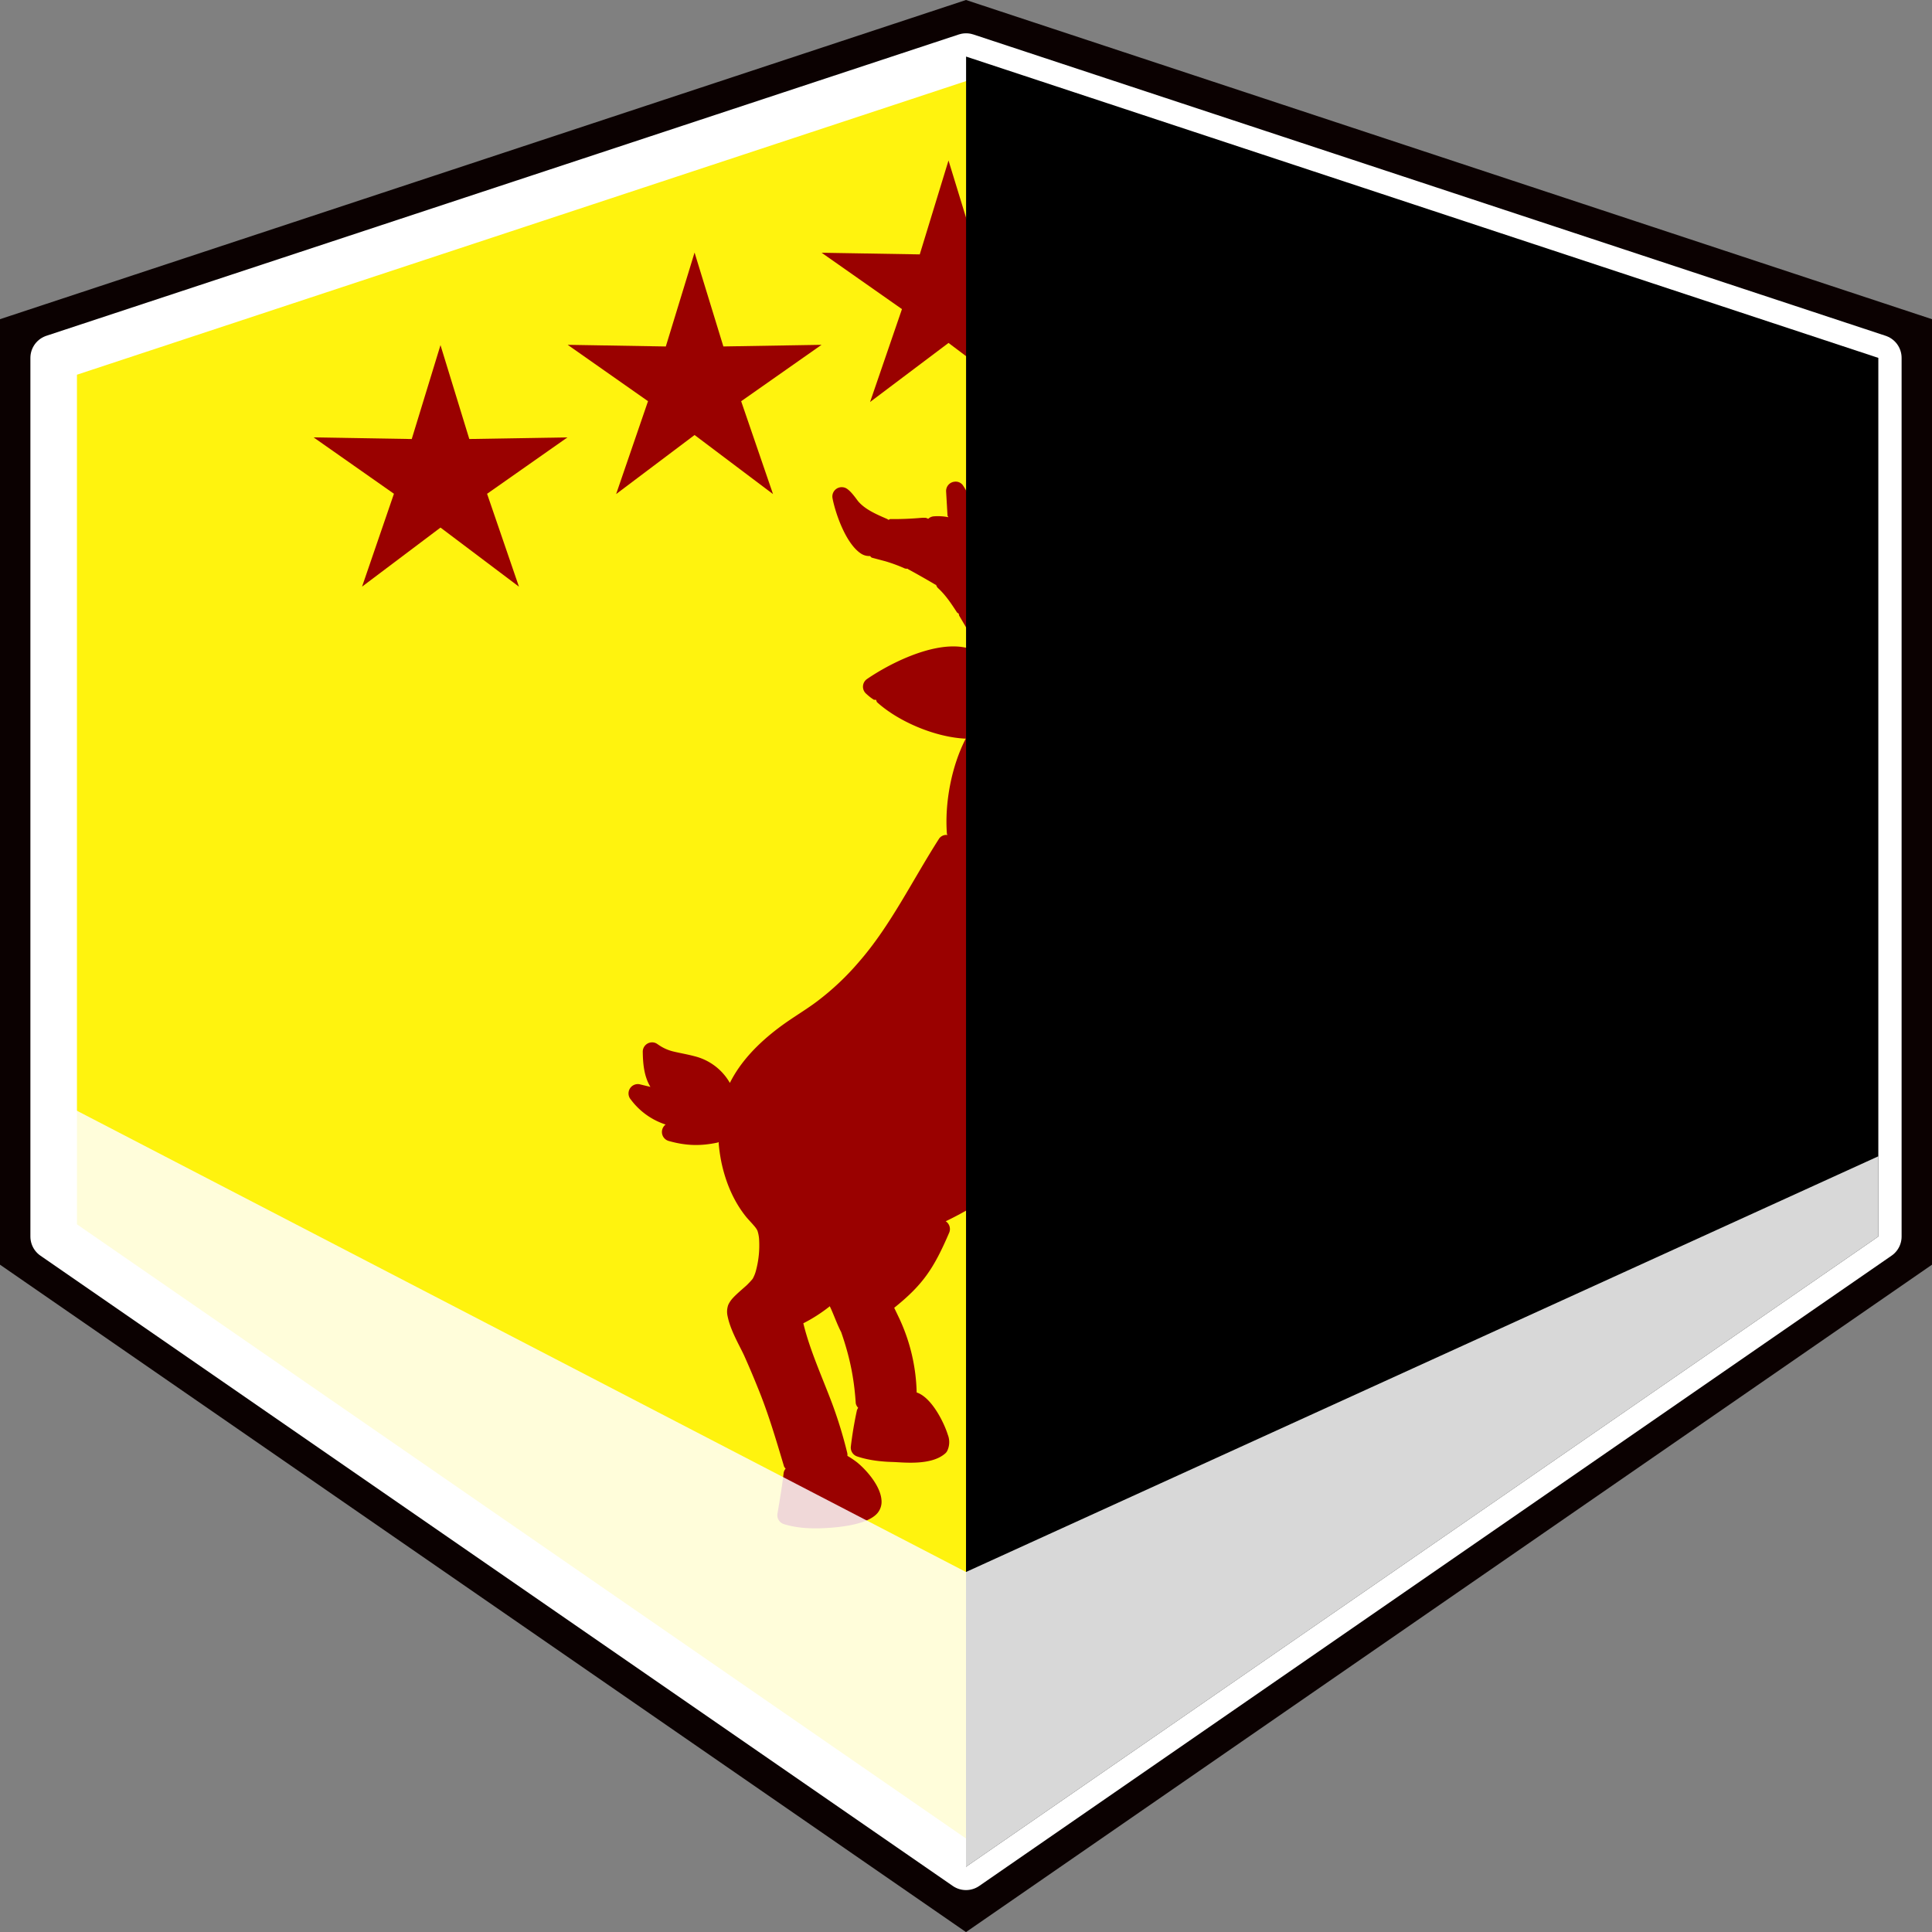
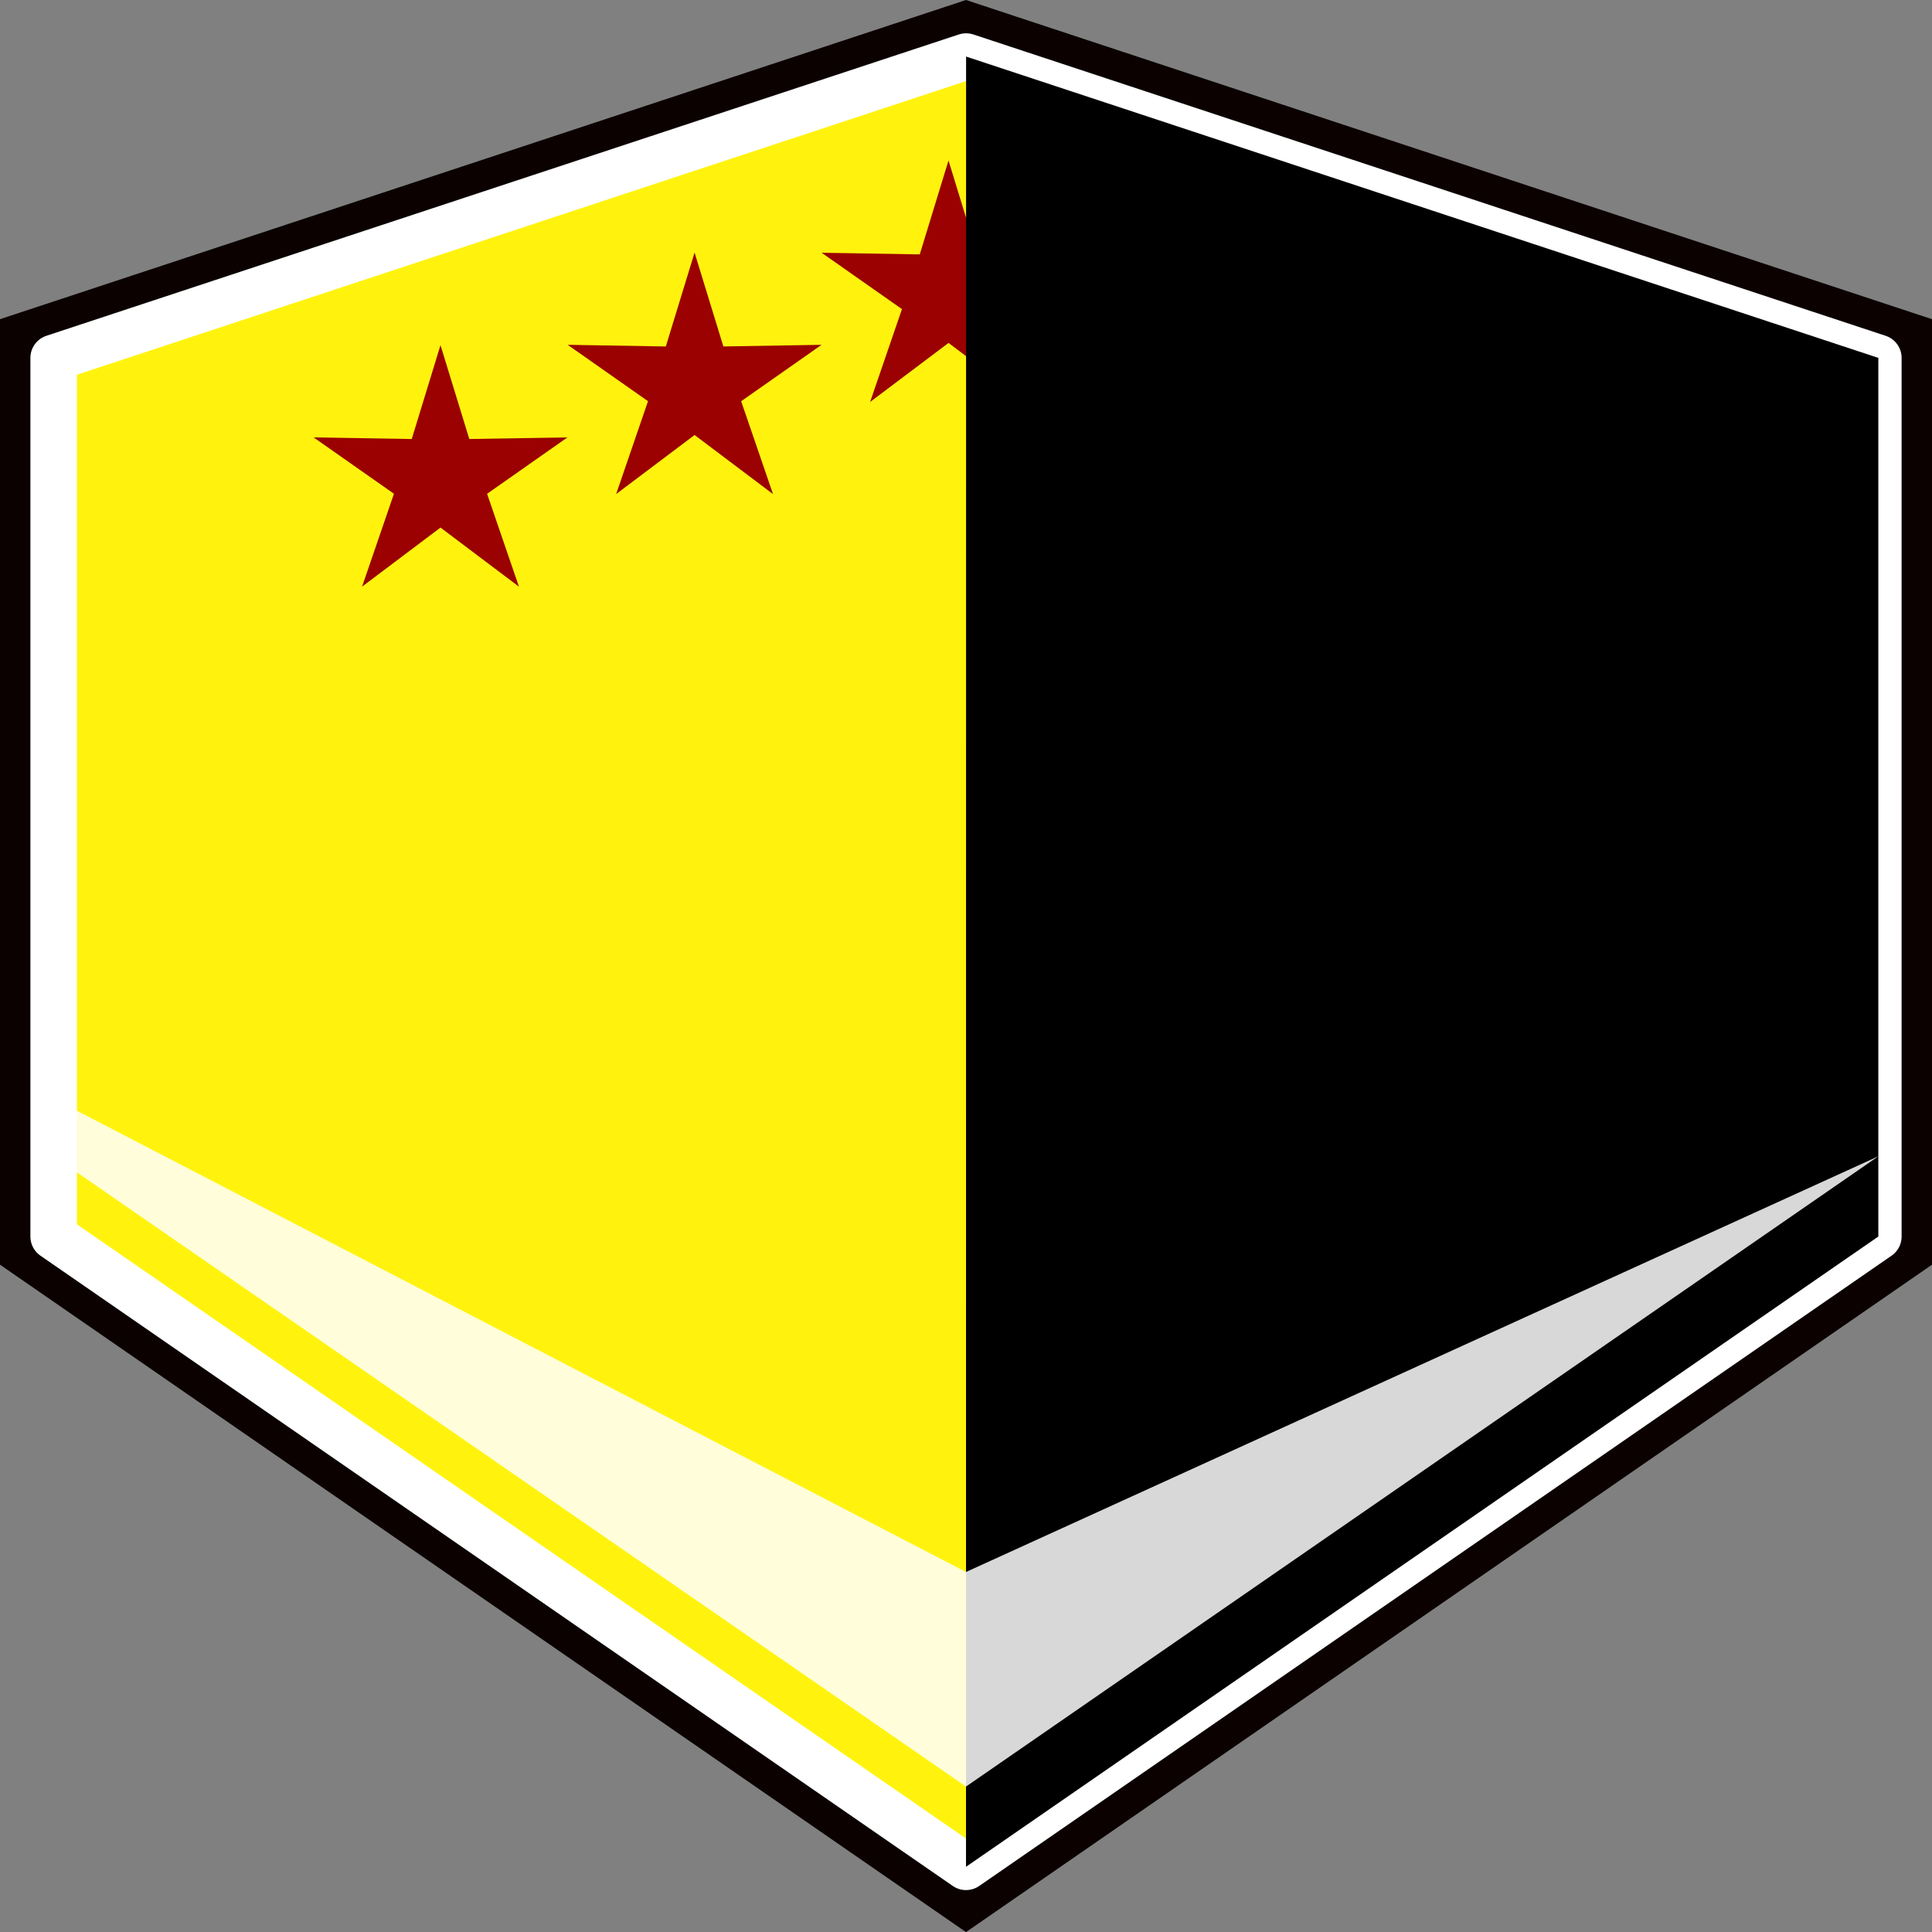
<svg xmlns="http://www.w3.org/2000/svg" xml:space="preserve" width="83" height="83" viewBox="0 0 21.96 21.96">
  <rect x="0" y="0" width="21.96" height="21.96" fill="#808080" stroke="none" />
  <path d="m50.588 959.115-10.98-7.586v-10.747l10.98-3.628 10.98 3.628v10.747z" style="fill:#0b0101;fill-opacity:1;stroke-width:.373;stroke-linecap:round;stroke-linejoin:round;stroke-opacity:.539;paint-order:stroke markers fill" transform="translate(-39.608 -937.154)" />
  <path d="m50.589 937.797 10.369 3.425v9.987l-10.37 7.164-10.37-7.164v-9.987z" style="fill:#fff30e;fill-opacity:1;stroke:#fff;stroke-width:.529;stroke-linecap:round;stroke-linejoin:round;stroke-dasharray:none;stroke-opacity:1;paint-order:stroke markers fill" transform="translate(-39.608 -937.154)" />
  <path d="m10.72 945.09-.981-.913-1.149.689.565-1.215-1.01-.88 1.33.163.524-1.233.257 1.315 1.334.118-1.171.65z" style="fill:#9a0100;fill-opacity:1;stroke-width:1.578;stroke-linecap:round;stroke-linejoin:round;stroke-opacity:.539;paint-order:stroke markers fill" transform="rotate(-150 -95.373 394.294)scale(.833)" />
-   <path d="m10.72 945.09-.981-.913-1.149.689.565-1.215-1.01-.88 1.33.163.524-1.233.257 1.315 1.334.118-1.171.65z" style="fill:#9a0100;fill-opacity:1;stroke-width:1.578;stroke-linecap:round;stroke-linejoin:round;stroke-opacity:.539;paint-order:stroke markers fill" transform="scale(.833 -.833)rotate(30 1786.906 487.612)" />
-   <path d="m10.72 945.09-.981-.913-1.149.689.565-1.215-1.01-.88 1.33.163.524-1.233.257 1.315 1.334.118-1.171.65z" style="fill:#9a0100;fill-opacity:1;stroke-width:1.578;stroke-linecap:round;stroke-linejoin:round;stroke-opacity:.539;paint-order:stroke markers fill" transform="scale(.833 -.833)rotate(30 1782.818 481.78)" />
-   <path d="M50.462 942.629a.106.106 0 0 0-.1.112l.016.275.01.017a.6.6 0 0 0-.167-.01.1.1 0 0 0-.062.028l-.026-.011-.033-.001-.03.002q-.175.015-.346.013l-.016.009-.016-.01c-.133-.057-.25-.11-.327-.198-.017-.019-.072-.105-.128-.144a.1.1 0 0 0-.052-.019.106.106 0 0 0-.114.126c.029.154.144.507.32.626a.17.17 0 0 0 .106.03l.018.018.158.042q.117.035.221.082a.1.1 0 0 0 .03.002l.005.005q.158.086.312.177l.007.002a.1.1 0 0 0 .018.033c.088.08.148.17.221.282l.018.012.005.022.202.343.013.009.007.053a1 1 0 0 0-.197-.049c-.354-.045-.823.194-1.072.365a.106.106 0 0 0-.009.168c.02.018.051.046.088.068h.023l.01.026c.242.22.66.4 1.01.416-.165.32-.24.737-.214 1.082l.006.013a.1.1 0 0 0-.094.04c-.306.478-.553.991-.91 1.4a3 3 0 0 1-.479.452c-.13.098-.278.183-.423.291-.251.188-.447.395-.567.635a.64.64 0 0 0-.4-.303c-.078-.021-.165-.036-.228-.051a.5.5 0 0 1-.177-.075l-.018-.012a.1.1 0 0 0-.063-.02.106.106 0 0 0-.104.109c.002.111.009.27.087.397l-.112-.027a.106.106 0 0 0-.11.172.8.8 0 0 0 .395.283.106.106 0 0 0 .036.187c.192.054.357.06.554.018l.012-.006q.008.114.033.236c.047.218.135.436.282.617.025.03.062.068.082.092q.036.04.046.067a.4.4 0 0 1 .018.108 1.1 1.1 0 0 1-.034.332.4.4 0 0 1-.04.103 1 1 0 0 1-.068.073c-.043.039-.115.099-.156.144a.3.3 0 0 0-.053.078.23.23 0 0 0-.007.133c.032.158.133.327.186.441q.079.176.153.36c.12.29.21.596.302.904a.1.1 0 0 0 .018.024.1.1 0 0 0-.023.05c-.017.152-.044.306-.07.462a.106.106 0 0 0 .074.119c.129.04.26.049.385.048h.003c.11-.003.531-.016.67-.168a.2.2 0 0 0 .05-.157c-.014-.168-.184-.35-.277-.425a1 1 0 0 0-.11-.074.1.1 0 0 0-.002-.034 5 5 0 0 0-.172-.562c-.116-.308-.254-.608-.327-.911q.158-.08.302-.194l.001.006c.03.057.082.204.127.288.096.275.147.518.166.81a.1.1 0 0 0 .027.05l-.013.025q-.045.206-.07.416a.106.106 0 0 0 .073.113c.133.045.283.06.414.063.12.005.427.04.583-.095a.1.1 0 0 0 .025-.03.23.23 0 0 0 .007-.186c-.037-.12-.165-.393-.329-.47l-.025-.01v-.007a2.1 2.1 0 0 0-.198-.836l-.057-.119c.326-.262.45-.446.625-.854a.106.106 0 0 0-.04-.13l.012-.005a4 4 0 0 0 .655-.4 4 4 0 0 0 .637-.603l-.01.01c.188-.174.433-.628.527-.838a.1.1 0 0 0 .008-.062.8.8 0 0 1 .201.067c.389.175.487.513.643.925a.1.1 0 0 0 .04.037.1.1 0 0 0-.004.05q.048.201.11.404a.106.106 0 0 0 .112.073q.13-.013.256-.036h.003c.196-.043.404-.09.6-.176a.106.106 0 0 0 .063-.116c-.032-.185-.1-.359-.273-.483a.7.7 0 0 0-.184-.096.1.1 0 0 0-.01-.051c-.075-.16-.19-.32-.276-.454v-.002a.1.1 0 0 0 .044-.014l.044-.035.004-.003.08-.073a.106.106 0 0 0 .022-.132c-.085-.15-.176-.318-.294-.464a.1.1 0 0 0-.083-.04h-.068q-.105 0-.211.003a.1.1 0 0 0-.059.02l-.017.013a.1.1 0 0 0-.038.059 1.4 1.4 0 0 0-.221-.117.1.1 0 0 0 .004-.04c-.02-.22-.06-.443-.092-.653l-.044-.274a.1.1 0 0 0-.045-.066.1.1 0 0 0 .011-.062l-.011-.073a.7.7 0 0 1 .202-.004c.125.023.25.09.393.153.143.062.305.118.497.085a.5.5 0 0 0 .325-.202.7.7 0 0 0 .084-.156.1.1 0 0 0-.008-.098.32.32 0 0 0 .158-.135c.087-.159.031-.434-.008-.553-.067-.202-.23-.334-.33-.455a4 4 0 0 1-.242-.323l.002.002a.106.106 0 0 0 .146-.019c.019-.023.064-.068.066-.145a.1.1 0 0 0-.011-.052q-.011-.019-.027-.038a.1.1 0 0 0 .004-.094l-.032-.064a.1.1 0 0 0 .04-.01l.174-.137c.072-.054.151-.111.225-.174.05-.044.09-.087.127-.117l.003-.004h.001c.044-.027.085-.07.107-.091a.106.106 0 0 0-.02-.168c-.186-.11-.666-.158-.862-.158h-.037a.1.1 0 0 0-.001-.04c.002.01-.002-.058-.061-.093a.3.3 0 0 0-.116-.032h-.017l.006-.015c0-.08.012-.322-.03-.469a.3.3 0 0 0-.058-.117.1.1 0 0 0-.09-.034.1.1 0 0 0-.067.033.56.56 0 0 0-.134.29l-.019-.013-.017-.006a.1.1 0 0 0-.058-.005.1.1 0 0 0-.052.026c-.064.059-.123.128-.175.186l-.088.09-.088-.11a.106.106 0 0 0-.132-.028l-.02.012a.1.1 0 0 0-.019-.041c-.004-.005-.05-.076-.087-.109a.2.2 0 0 0-.04-.025l-.005-.023c-.04-.093-.16-.292-.287-.362a.1.1 0 0 0-.017-.043 1 1 0 0 0-.359-.318.1.1 0 0 0-.041-.008l-.021-.02a.73.73 0 0 0-.355-.124l-.022.009a.1.1 0 0 0-.038-.018c-.15-.025-.247-.03-.307-.116-.02-.03-.063-.12-.099-.173a.1.1 0 0 0-.095-.046z" style="fill:#9a0100;fill-opacity:1;stroke-width:.018" transform="translate(-39.608 -937.154)" />
  <path d="m50.589 937.797 10.369 3.425v9.987l-10.37 7.164z" style="mix-blend-mode:overlay;fill:#000;fill-opacity:1;stroke-width:.373;stroke-linecap:round;stroke-linejoin:round;stroke-opacity:.539;paint-order:stroke markers fill" transform="translate(-39.608 -937.154)" />
  <path d="m10.72 945.09-.981-.913-1.149.689.565-1.215-1.01-.88 1.33.163.524-1.233.257 1.315 1.334.118-1.171.65z" style="fill:#9a0100;fill-opacity:1;stroke-width:1.578;stroke-linecap:round;stroke-linejoin:round;stroke-opacity:.539;paint-order:stroke markers fill" transform="rotate(-150 -97.979 396.117)scale(.833)" />
  <path d="m10.72 945.09-.981-.913-1.149.689.565-1.215-1.01-.88 1.33.163.524-1.233.257 1.315 1.334.118-1.171.65z" style="fill:#9a0100;fill-opacity:1;stroke-width:1.578;stroke-linecap:round;stroke-linejoin:round;stroke-opacity:.539;paint-order:stroke markers fill" transform="rotate(-150 -96.676 395.204)scale(.833)" />
-   <path d="m40.218 949.642 10.37 5.38 10.37-4.725v.912l-10.37 7.164-10.37-7.164z" style="opacity:.847;mix-blend-mode:overlay;fill:#fff;fill-opacity:1;stroke-width:1.323;stroke-linecap:round;stroke-dasharray:2.646,5.292;stroke-dashoffset:119.063" transform="translate(-39.608 -937.154)" />
+   <path d="m40.218 949.642 10.37 5.38 10.37-4.725l-10.37 7.164-10.37-7.164z" style="opacity:.847;mix-blend-mode:overlay;fill:#fff;fill-opacity:1;stroke-width:1.323;stroke-linecap:round;stroke-dasharray:2.646,5.292;stroke-dashoffset:119.063" transform="translate(-39.608 -937.154)" />
</svg>